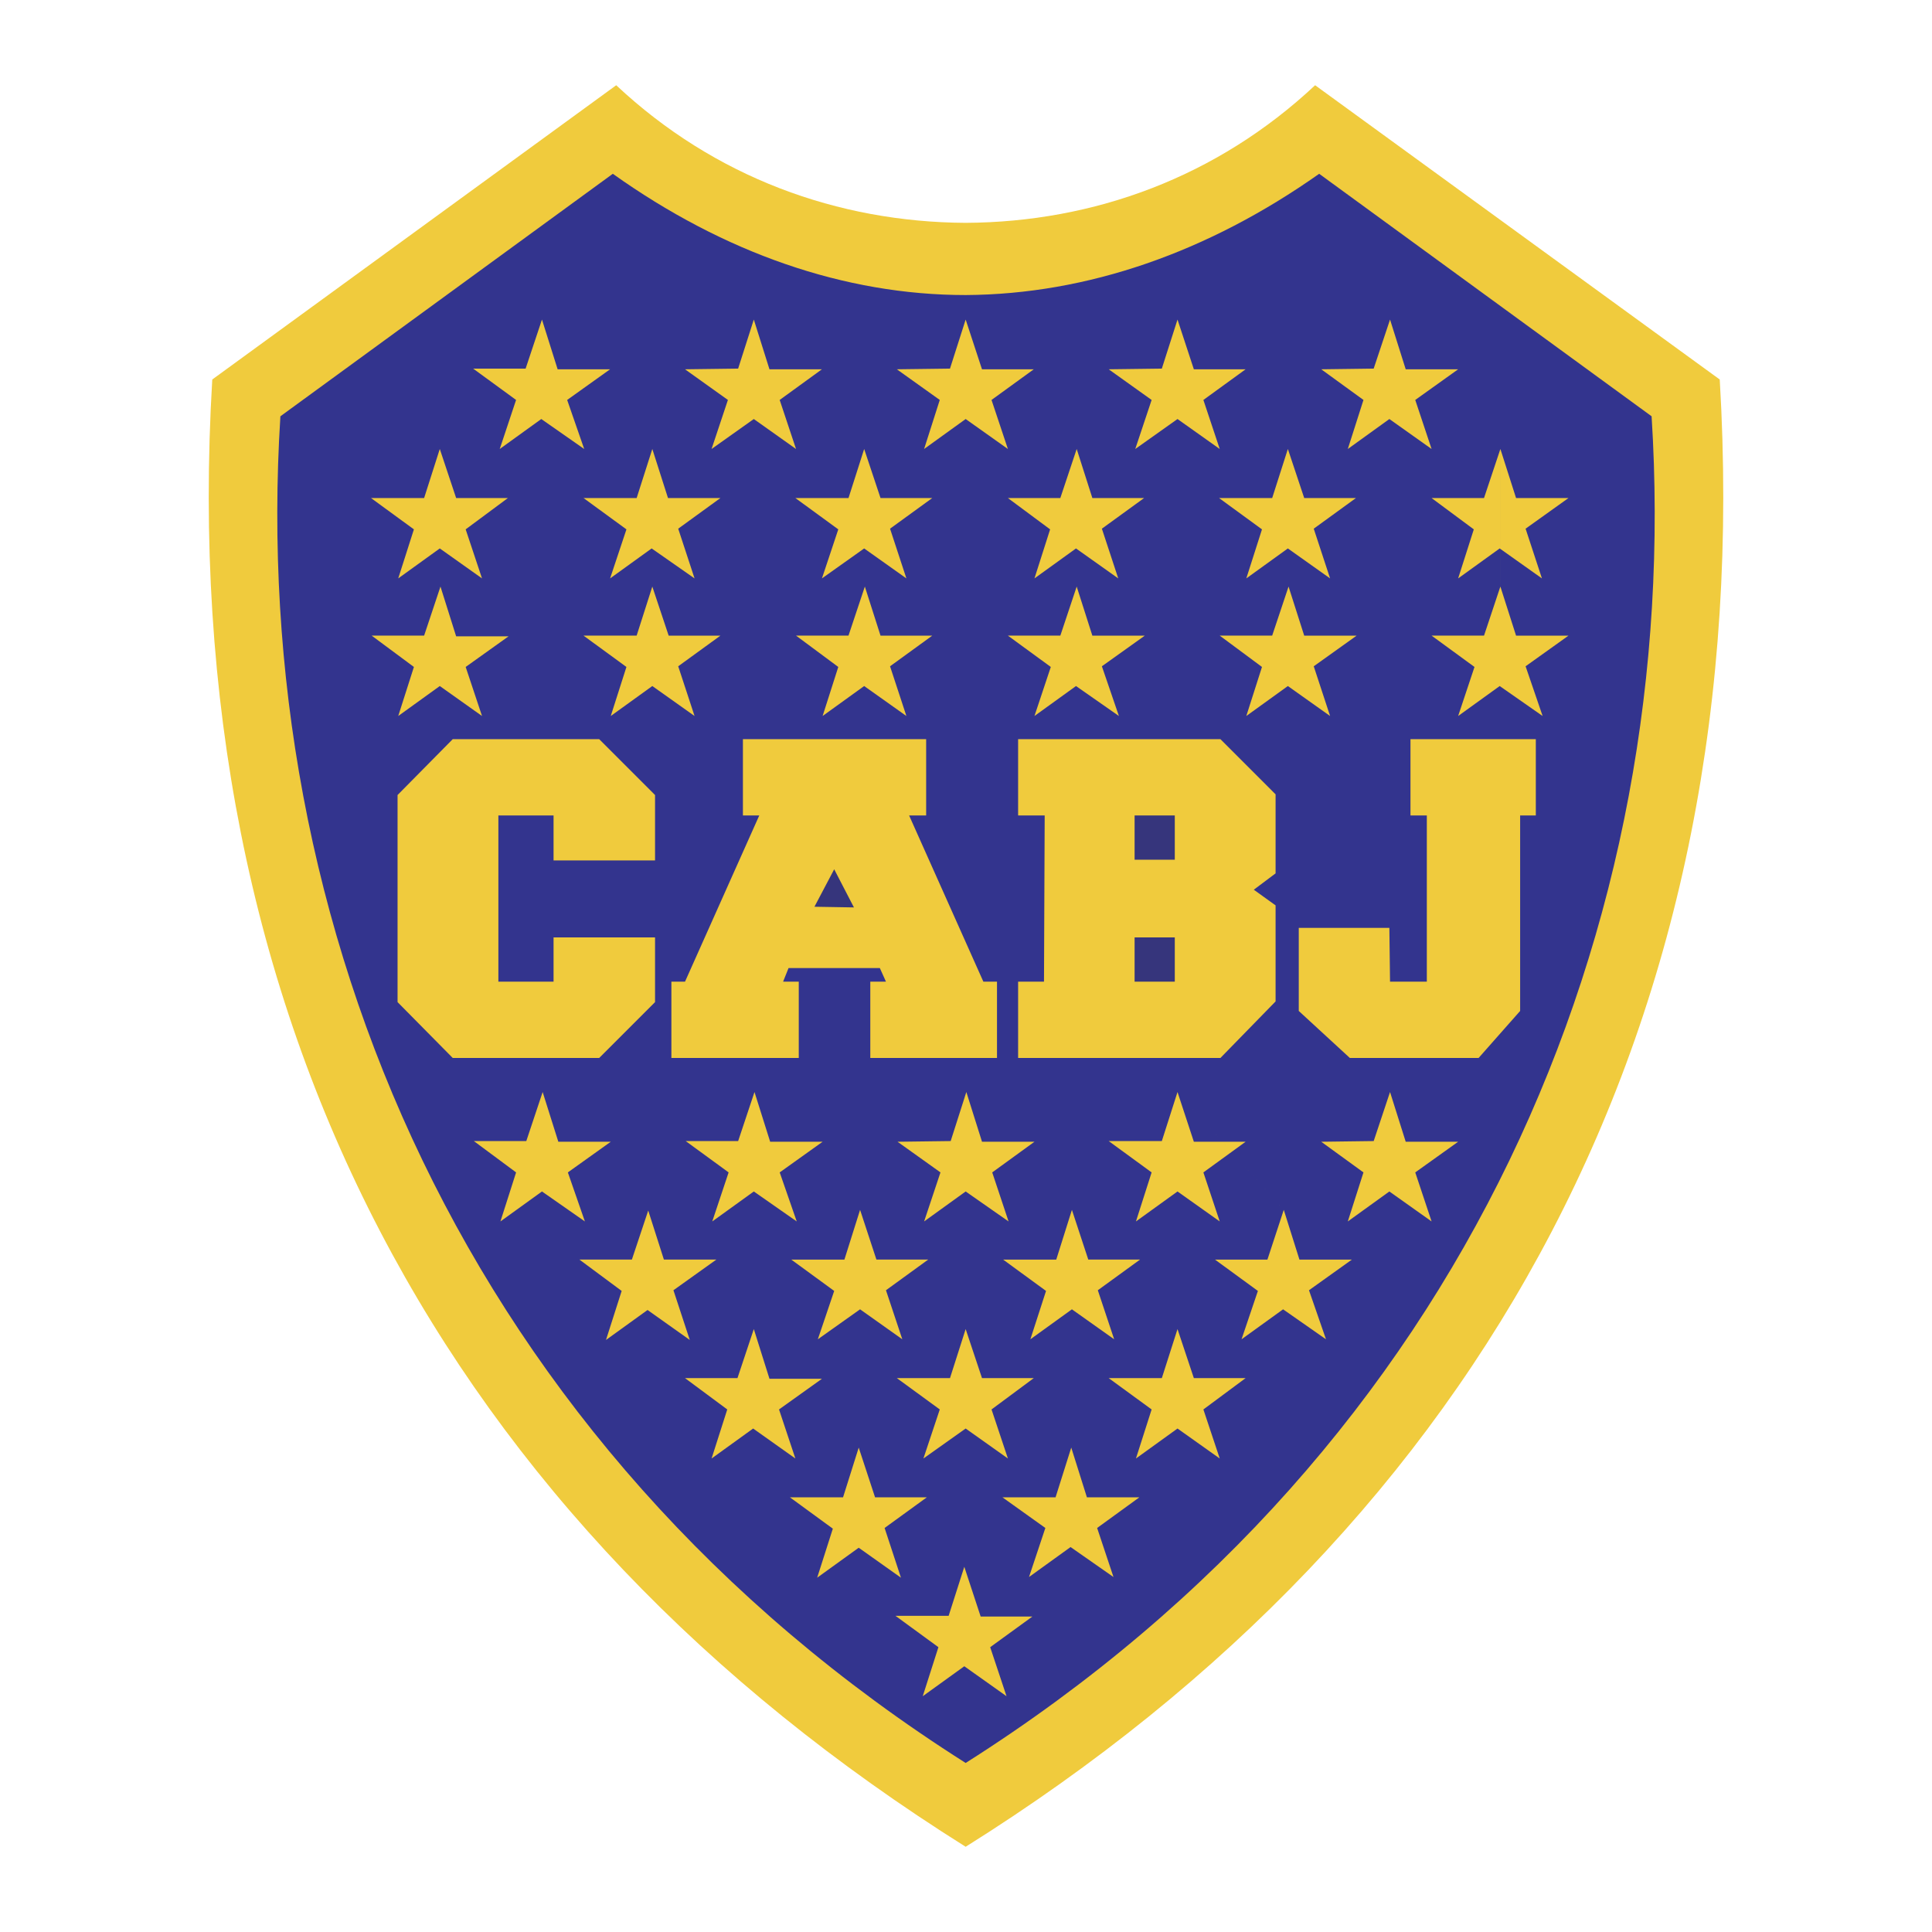
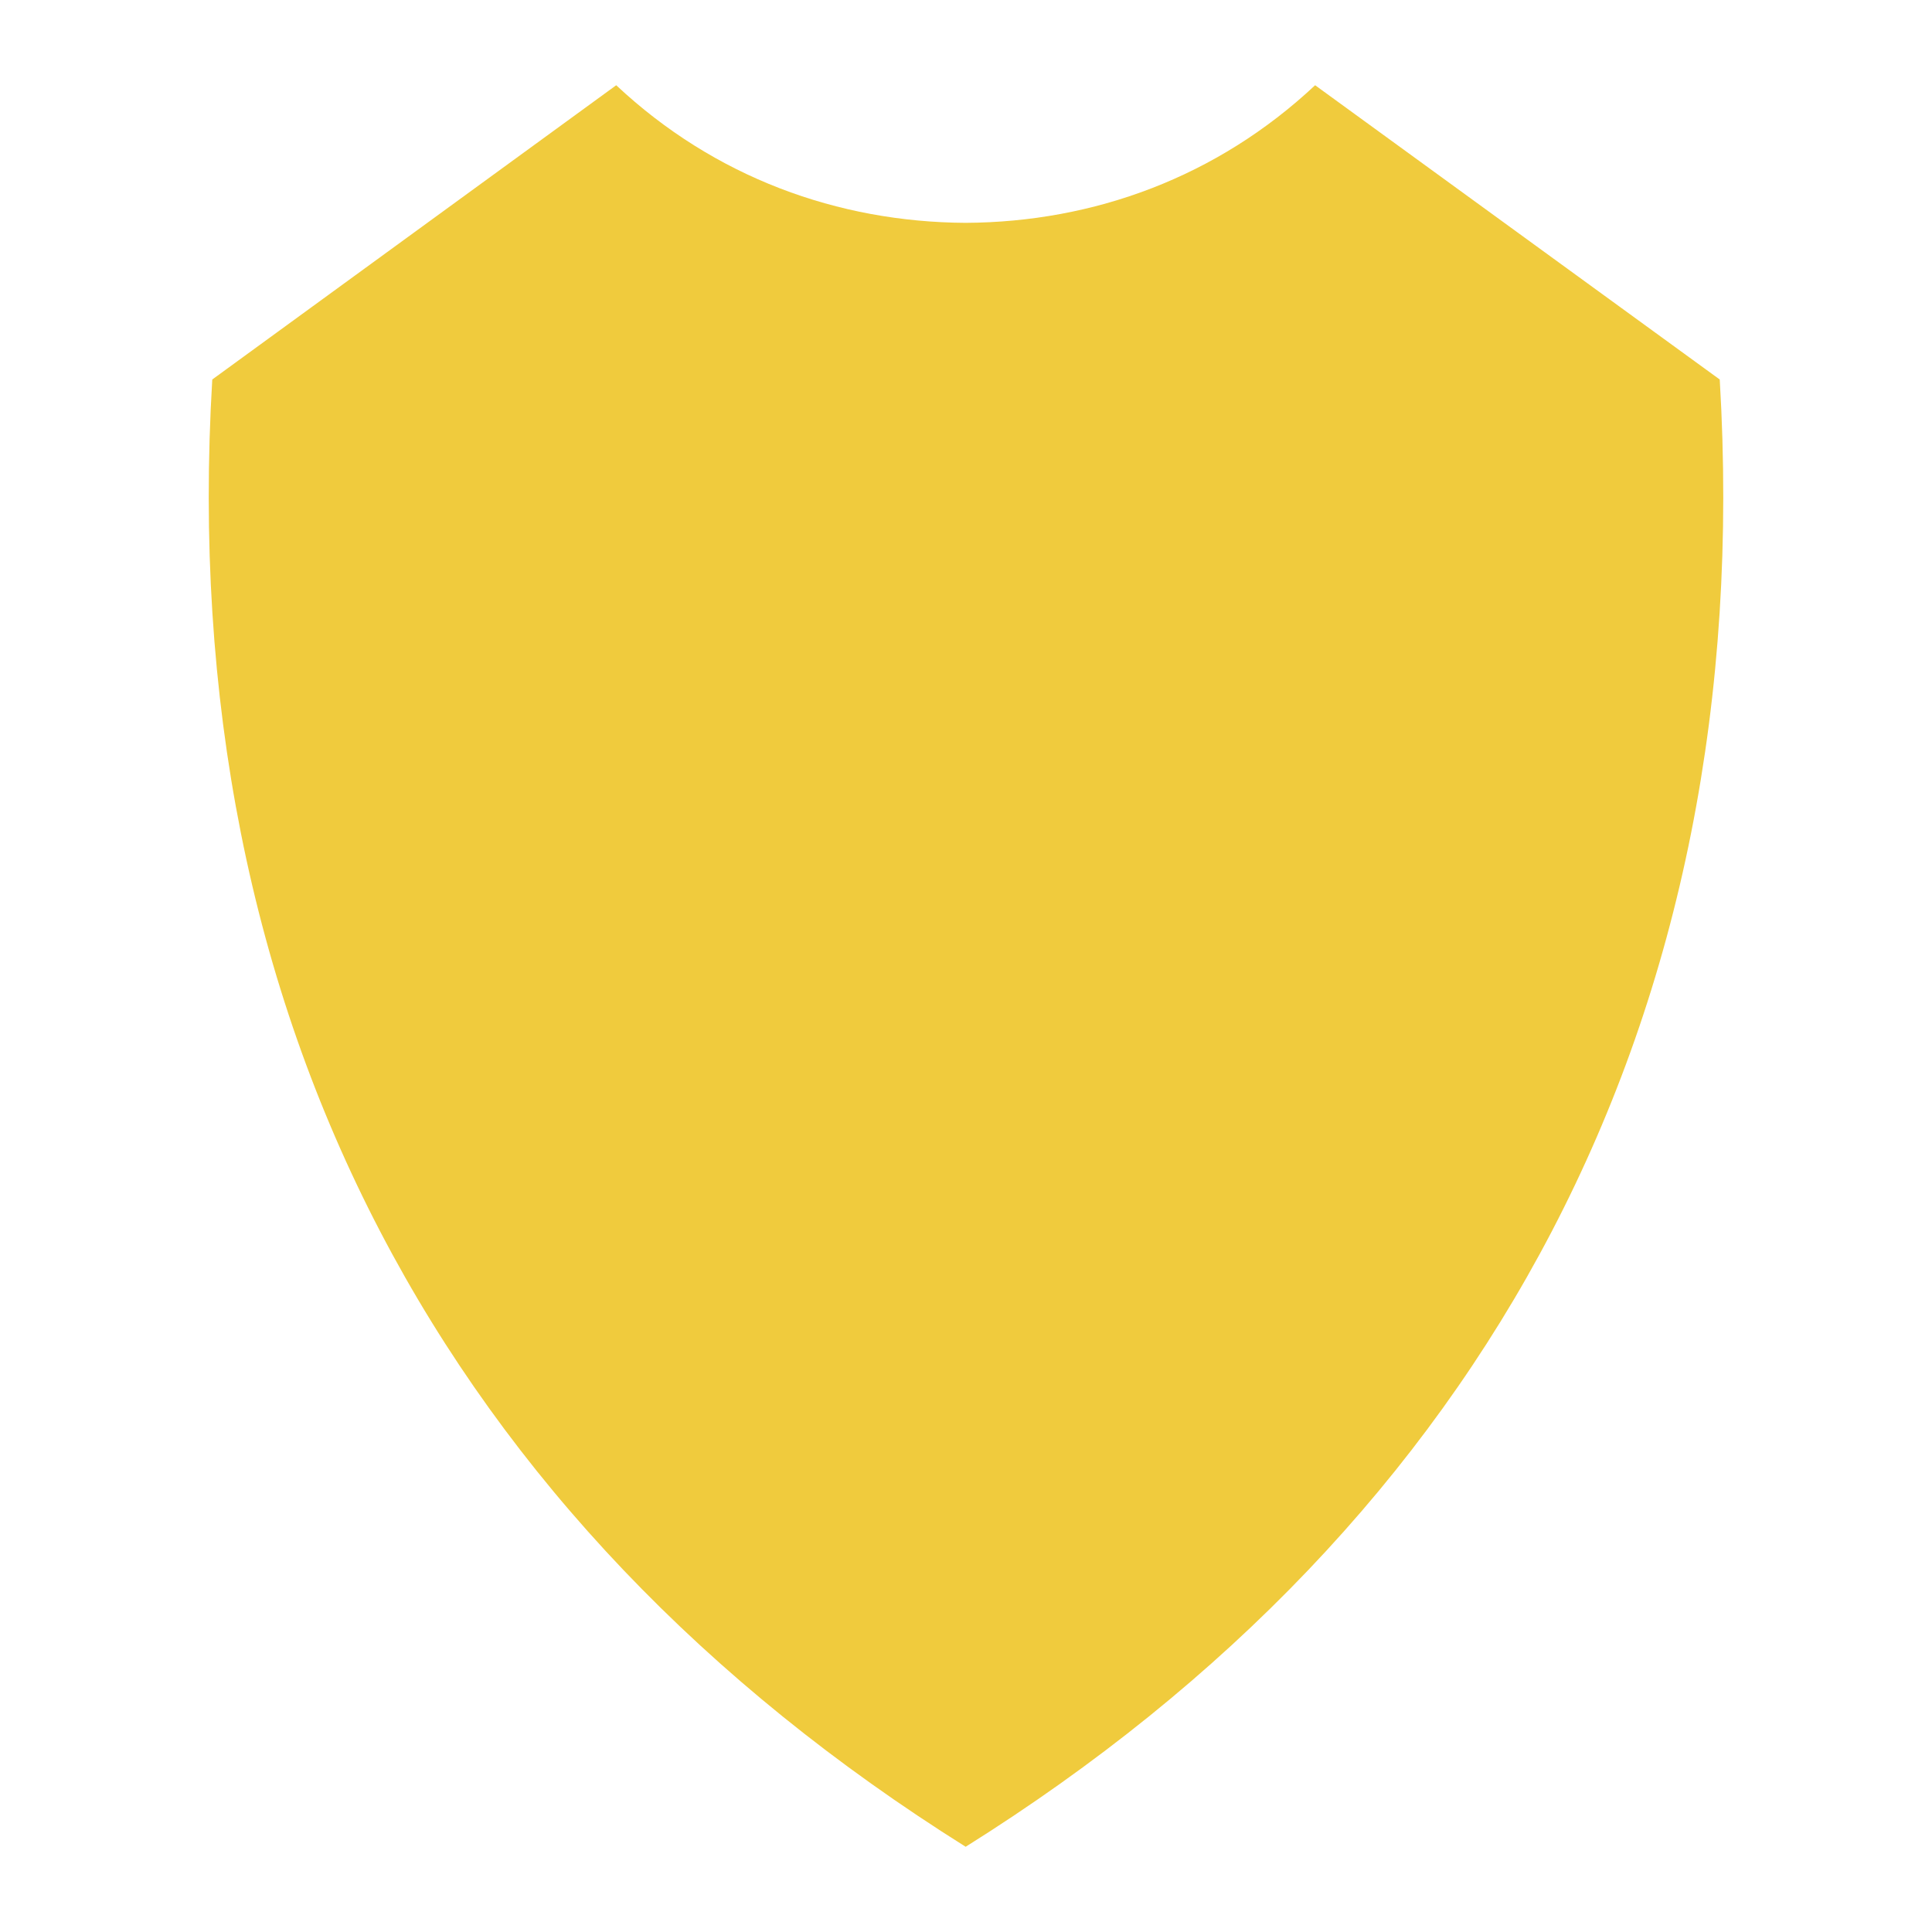
<svg xmlns="http://www.w3.org/2000/svg" width="2500" height="2500" viewBox="0 0 192.756 192.756">
  <g fill-rule="evenodd" clip-rule="evenodd">
-     <path fill="#fff" d="M0 0h192.756v192.756H0V0z" />
    <path d="M96.344 184.252c-51.787-32.485-78.971-82.505-75.166-146.389L61.48 8.504c9.786 9.175 22.087 13.66 34.864 13.729 12.777-.068 25.078-4.554 34.865-13.729l40.369 29.359c3.805 63.884-23.379 113.904-75.234 146.389z" fill="#f0cb3d" />
-     <path d="M96.344 29.437c-12.097 0-24.126-4.214-35.204-12.098L27.975 41.533c-3.194 50.631 18.213 102.554 68.369 134.359 50.224-31.806 71.63-83.728 68.437-134.359l-33.166-24.194c-11.076 7.815-23.105 12.029-35.271 12.098z" fill="#33348e" />
-     <path fill="#f0cb3d" d="M117.48 108.951l1.631 4.961h5.164l-4.213 3.059 1.631 4.892-4.213-2.99-4.146 2.99 1.564-4.892-4.283-3.127h5.301l1.564-4.893 10.602 11.757 1.563 4.961h5.234l-4.281 3.059 1.697 4.893-4.281-2.99-4.145 2.99 1.631-4.825-4.281-3.127h5.232l1.631-4.961-10.602-11.757zM138.684 108.951l1.564 4.961h5.232l-4.281 3.059 1.631 4.892-4.213-2.99-4.146 2.99 1.562-4.892-4.213-3.059 5.233-.068 1.631-4.893zM96.208 156.32l1.632 4.961h5.164l-4.213 3.059 1.631 4.892-4.214-2.99-4.146 2.99 1.563-4.892-4.281-3.127h5.301l1.563-4.893zM85.674 144.427l1.631 4.961h5.165l-4.213 3.058 1.631 4.961-4.214-2.99-4.145 2.99 1.563-4.892-4.282-3.127h5.301l1.563-4.961zM106.879 144.427l1.562 4.961h5.233l-4.213 3.058 1.631 4.894-4.281-2.99-4.147 2.99 1.631-4.894-4.281-3.058h5.3l1.565-4.961zM75.208 132.602l1.563 4.96h5.233l-4.281 3.059 1.631 4.894-4.214-2.991-4.145 2.991 1.563-4.894-4.214-3.126h5.233l1.631-4.893zM96.344 132.602l1.631 4.893h5.166l-4.215 3.126 1.633 4.894-4.215-2.991-4.214 2.991 1.632-4.894-4.282-3.126h5.301l1.563-4.893zM117.48 132.602l1.631 4.893h5.164l-4.213 3.126 1.631 4.894-4.213-2.991-4.146 2.991 1.564-4.894-4.283-3.126h5.301l1.564-4.893zM64.674 120.776l1.563 4.893h5.233l-4.281 3.059 1.631 4.96-4.214-2.99-4.146 2.99 1.564-4.892-4.214-3.127h5.233l1.631-4.893zM85.81 120.708l1.631 4.961h5.165l-4.213 3.059 1.631 4.893-4.214-2.99-4.214 2.99 1.632-4.825-4.282-3.127h5.301l1.563-4.961zM106.945 120.708l1.633 4.961h5.164l-4.213 3.059 1.631 4.893-4.215-2.99-4.144 2.99 1.562-4.825-4.281-3.127h5.301l1.562-4.961zM54.14 108.951l1.564 4.961h5.232l-4.281 3.059 1.699 4.892-4.282-2.99-4.145 2.99 1.563-4.892-4.214-3.127h5.233l1.631-4.893zM75.276 108.951l1.563 4.961h5.233l-4.281 3.059 1.699 4.892-4.282-2.99-4.146 2.99 1.632-4.892-4.282-3.127h5.233l1.631-4.893zM96.412 108.951l1.563 4.961h5.234l-4.215 3.059 1.631 4.892-4.281-2.99-4.145 2.99 1.631-4.892-4.282-3.059 5.301-.068 1.563-4.893zM75.208 31.883l1.562 4.961h5.233l-4.214 3.059 1.631 4.893-4.213-2.99-4.214 2.99 1.631-4.893-4.281-3.059 5.301-.068 1.564-4.893zm-21.136 0l1.563 4.961h5.233l-4.282 3.059 1.699 4.893-4.281-2.99-4.146 2.99 1.631-4.893-4.282-3.126h5.233l1.632-4.894zM43.878 44.795l1.631 4.893h5.165l-4.214 3.126 1.631 4.893-4.213-2.99-4.146 2.99 1.563-4.893-4.281-3.126h5.301l1.563-4.893zm21.204 0l1.563 4.893h5.233l-4.213 3.059 1.631 4.961-4.281-2.99-4.146 2.99 1.631-4.893-4.282-3.126h5.301l1.563-4.894zm21.136 0l1.631 4.893h5.165L88.8 52.747l1.631 4.961-4.213-2.99-4.213 2.99 1.631-4.893-4.282-3.126h5.301l1.563-4.894zm.068 13.728l1.563 4.894h5.165L88.8 66.475l1.631 4.961-4.213-2.99-4.146 2.99 1.563-4.894-4.214-3.126h5.233l1.632-4.893zm-21.204 0l1.631 4.894h5.165l-4.213 3.058 1.631 4.961-4.214-2.99-4.146 2.99 1.563-4.894-4.282-3.126h5.301l1.564-4.893zm-21.136 0l1.563 4.961h5.233l-4.282 3.058 1.631 4.894-4.213-2.99-4.146 2.99 1.563-4.894-4.214-3.126h5.233l1.632-4.893zm52.398-26.64l1.63 4.961h5.166l-4.215 3.059 1.633 4.893-4.214-2.99-4.146 2.99 1.563-4.893-4.282-3.059 5.301-.068 1.564-4.893zm11.078 12.912l1.562 4.893h5.166l-4.215 3.059 1.633 4.961-4.215-2.99-4.145 2.99 1.562-4.893-4.213-3.126h5.232l1.633-4.894zm0 13.728l1.562 4.894h5.234l-4.283 3.058 1.699 4.961-4.281-2.99-4.145 2.99 1.631-4.894-4.281-3.126h5.232l1.632-4.893zm10.058-26.64l1.631 4.961h5.164l-4.213 3.059 1.631 4.893-4.213-2.99-4.215 2.99 1.633-4.893-4.283-3.059 5.301-.068 1.564-4.893zm11.01 12.912l1.631 4.893h5.164l-4.213 3.059 1.631 4.961-4.213-2.99-4.146 2.99 1.564-4.893-4.283-3.126h5.301l1.564-4.894zm.069 13.728l1.562 4.894h5.232l-4.281 3.058 1.631 4.961-4.213-2.99-4.146 2.99 1.564-4.894-4.215-3.126h5.232l1.634-4.893zm10.125-26.64l1.564 4.961h5.232l-4.281 3.059 1.631 4.893-4.213-2.99-4.146 2.99 1.562-4.893-4.213-3.059 5.232-.068 1.632-4.893zm11.009 12.912l1.564 4.893h5.232l-4.281 3.059 1.631 4.961-4.215-2.99-4.145 2.99 1.562-4.893-4.213-3.126h5.232l1.633-4.894v13.728l1.564 4.894h5.232l-4.281 3.058 1.699 4.961-4.283-2.99-4.145 2.99 1.631-4.894-4.281-3.126h5.232l1.631-4.894V44.795h.001zM65.354 85.844H55.228v-4.485h-5.505v16.582h5.505v-4.418h10.126v6.457l-5.573 5.573H45.169l-5.504-5.573V79.32l5.504-5.573h14.612l5.573 5.573v6.524zM87.781 96.582l.612 1.359H86.83v7.612h12.641v-7.612h-1.36l-7.408-16.582h1.699v-7.612H74.121v7.612h1.631l-7.408 16.582h-1.359v7.612h12.708v-7.612H78.13l.544-1.359h9.107zM153.229 73.747v7.612h-1.565v19.504l-4.144 4.69h-12.846l-5.096-4.69v-8.291h9.039l.067 5.369h3.67V81.359h-1.631v-7.612h12.506zM101.578 73.747h20.184l5.504 5.505v7.884l-2.174 1.631 2.174 1.563v9.582l-5.504 5.641h-20.184v-7.612h2.582l.069-16.582h-2.651v-7.612z" />
-     <path fill="#36357c" d="M117.209 85.776h-4.01v-4.417h4.01v4.417zM117.209 93.523v4.418h-4.01v-4.418h4.01zM81.257 90.466l1.971-3.738 1.97 3.805-3.941-.067z" />
  </g>
</svg>